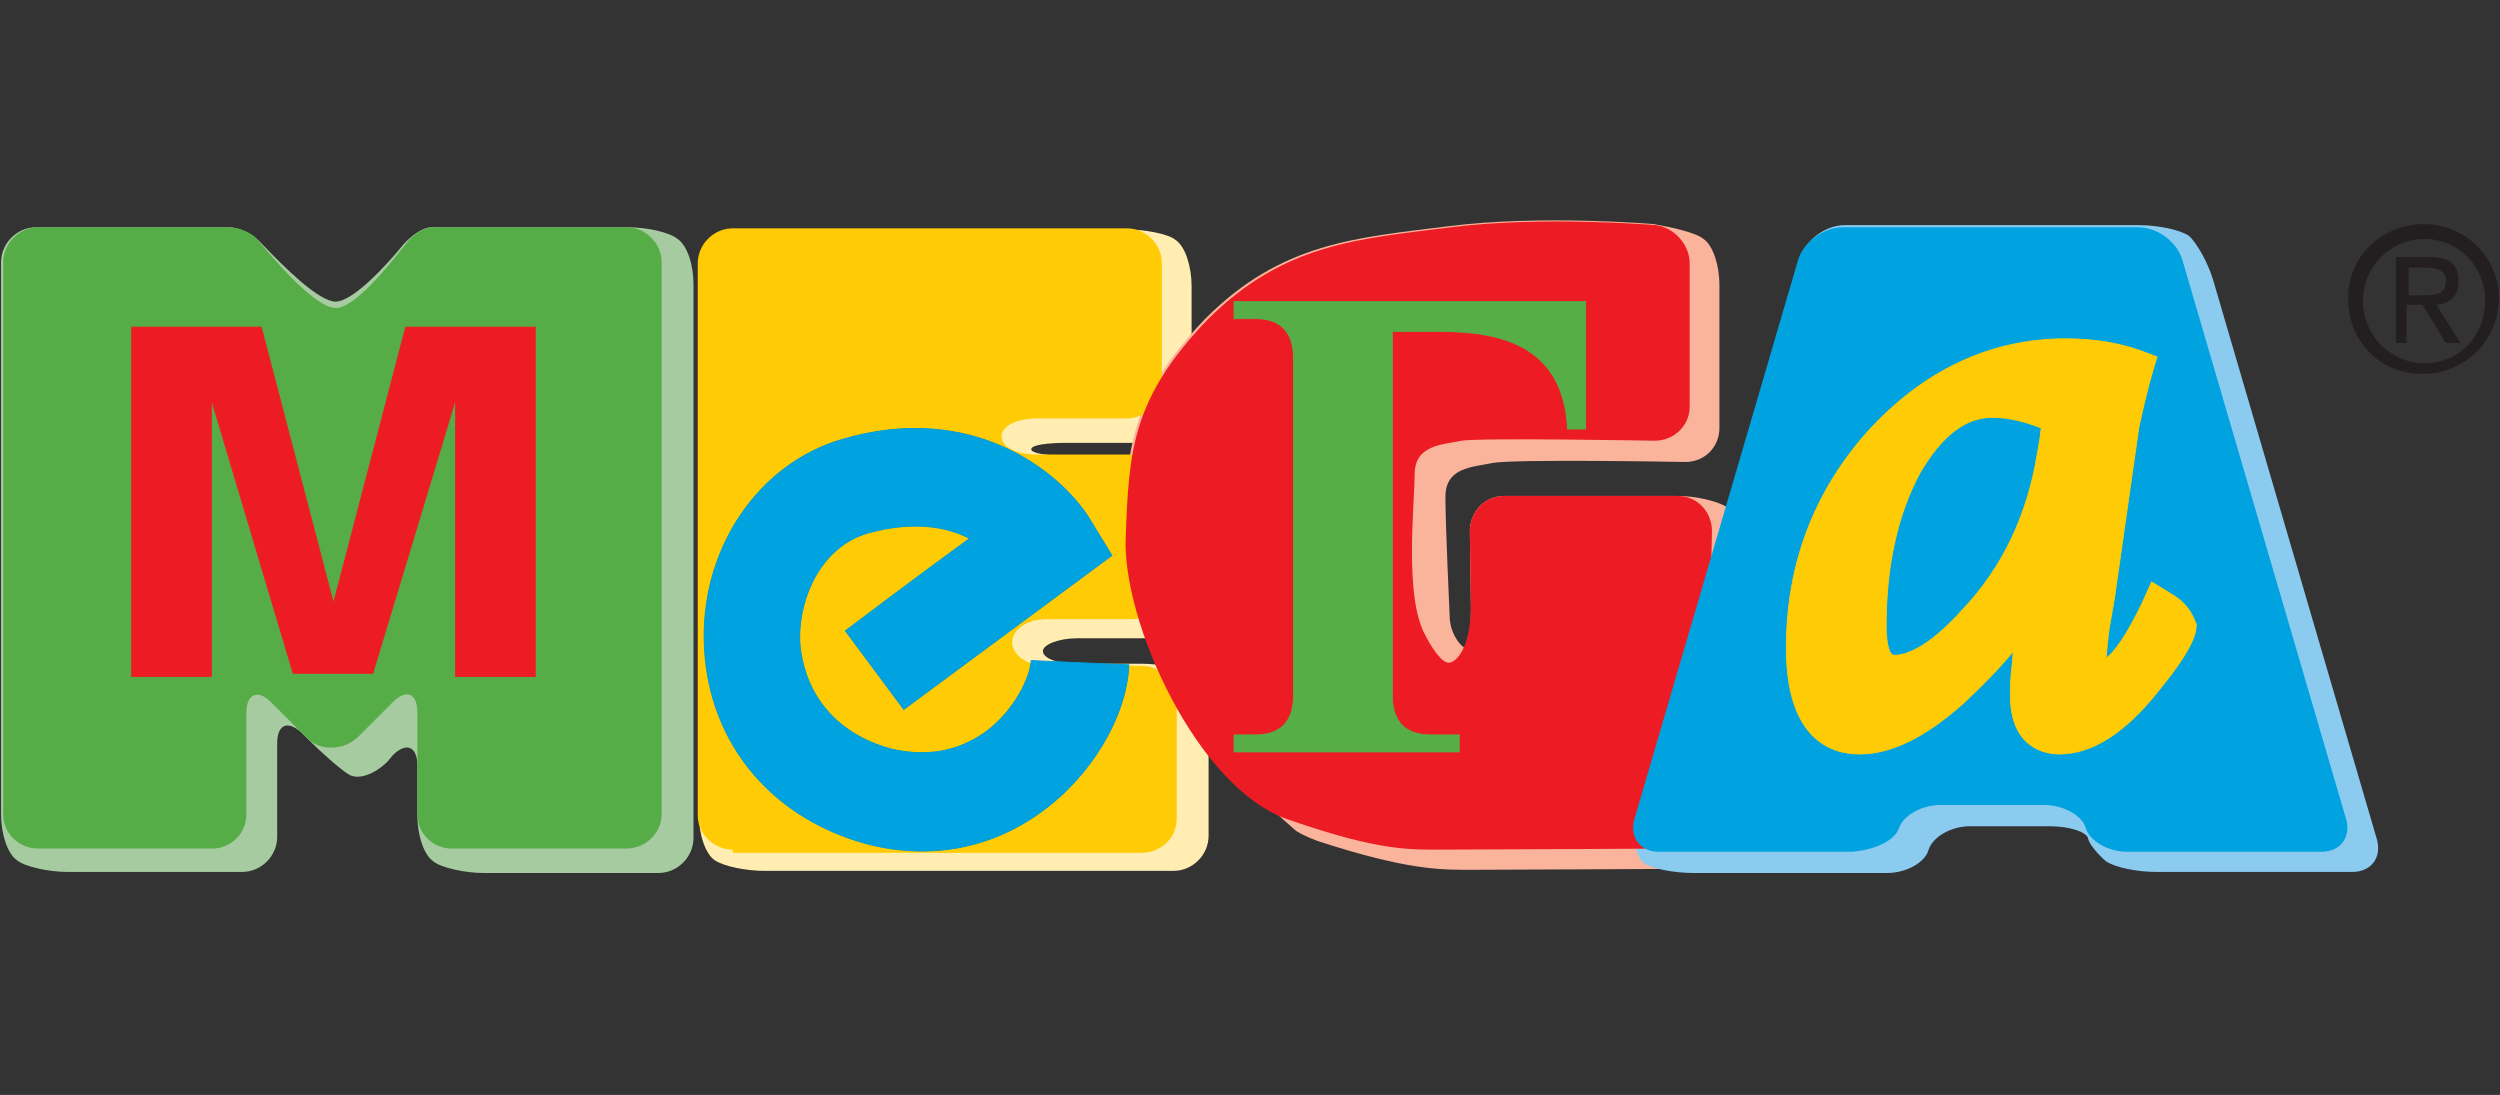
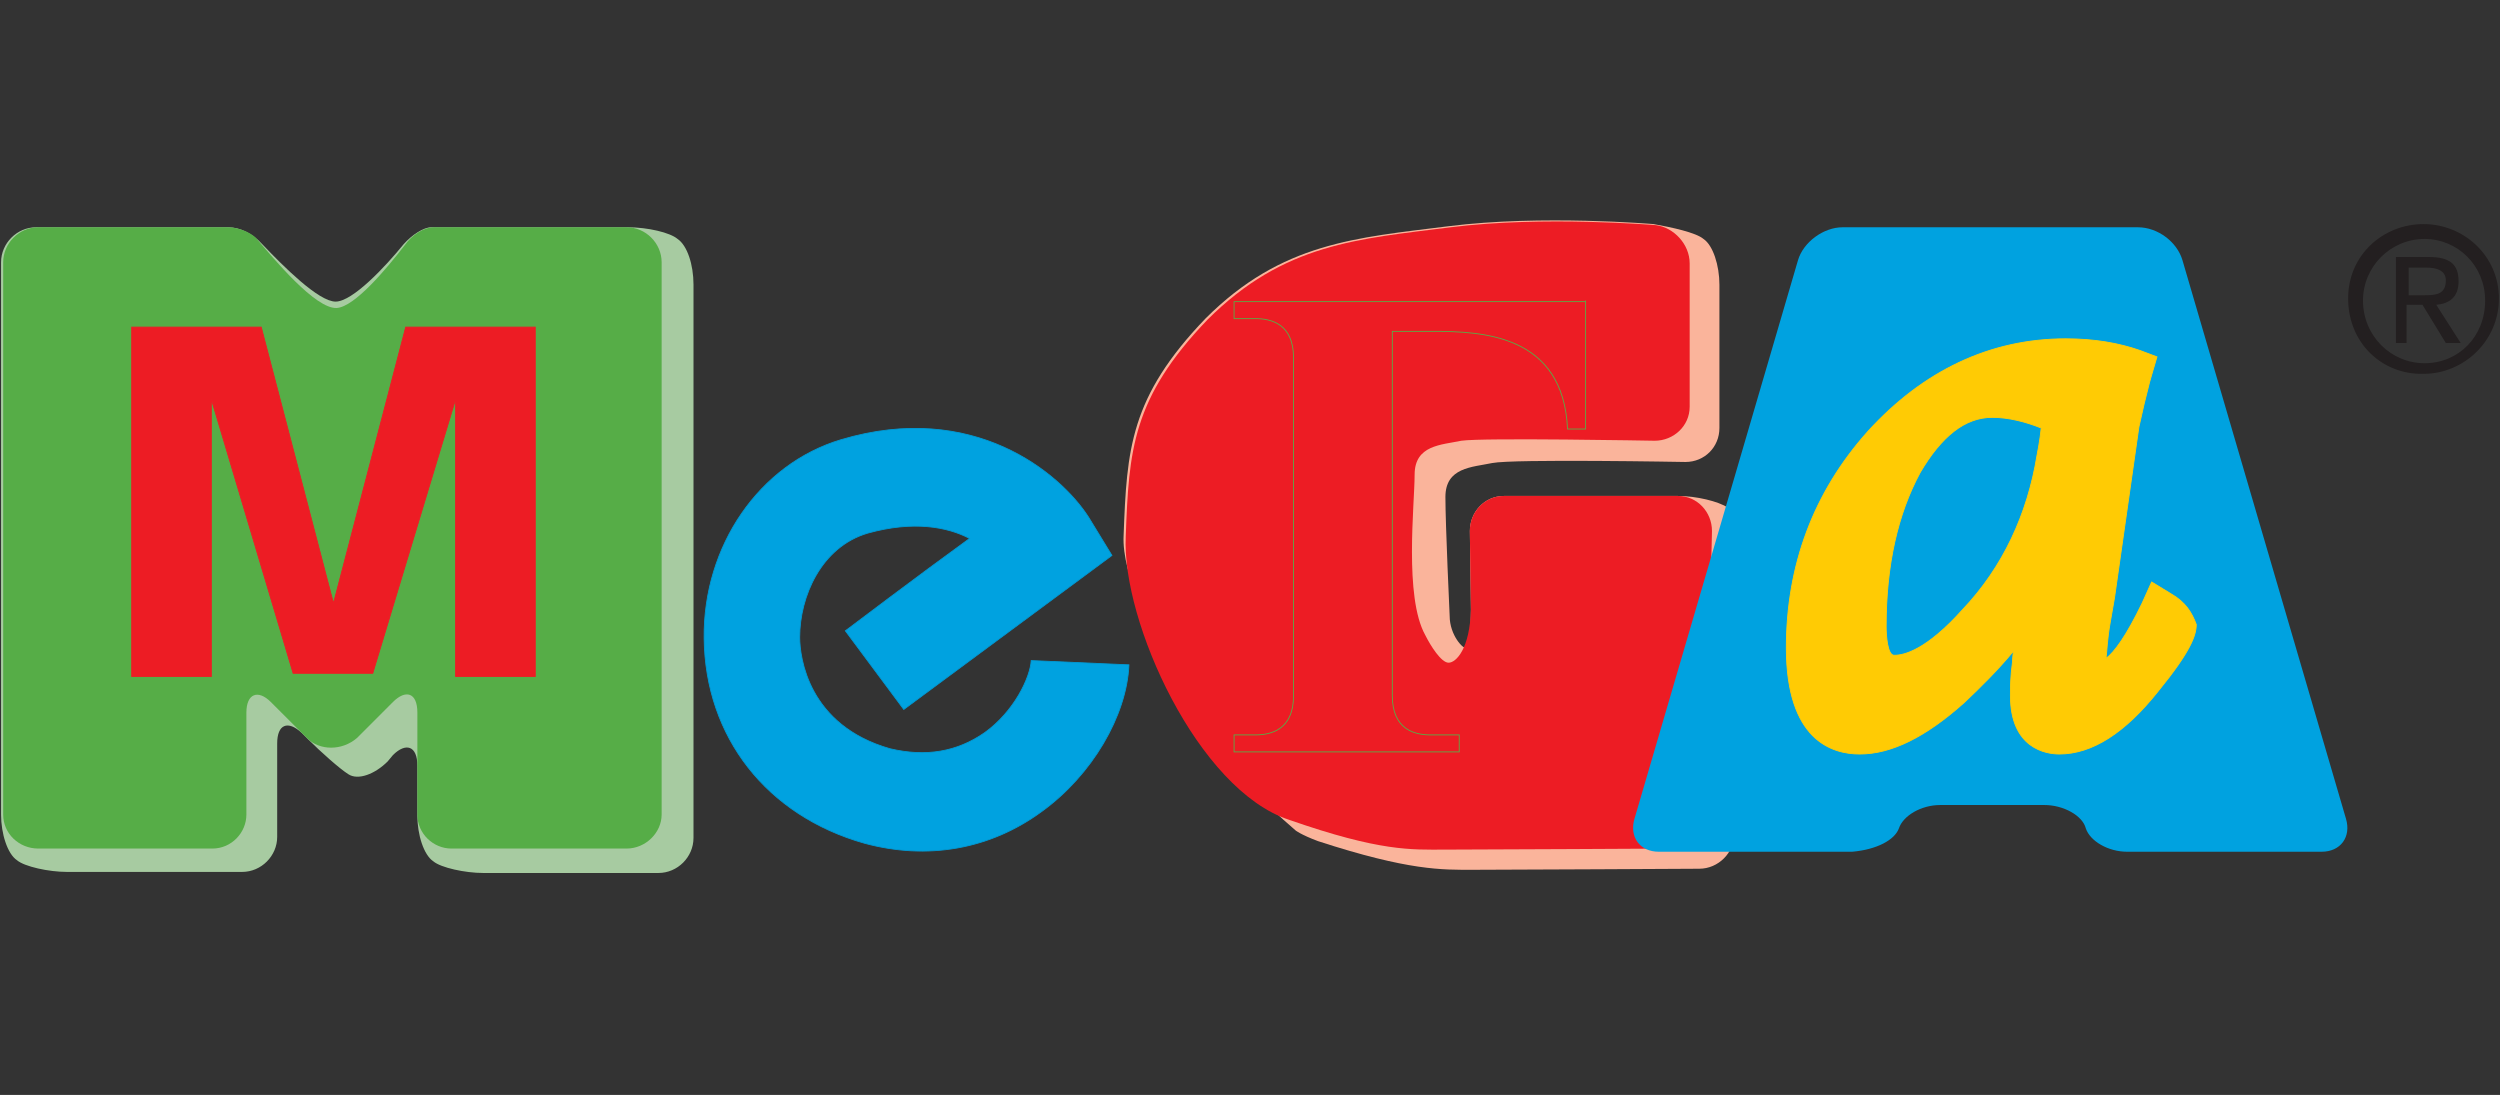
<svg xmlns="http://www.w3.org/2000/svg" version="1.1" id="Слой_1" x="0px" y="0px" viewBox="0 0 235.4 103.1" style="enable-background:new 0 0 235.4 103.1;" xml:space="preserve">
  <rect x="0" y="0" width="235.4" height="103.1" fill="#333333" stroke="none" />
  <style type="text/css"> .st0{display:none;} .st1{display:inline;} .st2{fill:none;stroke:#231F20;stroke-width:6.650000e-02;stroke-miterlimit:3.864;} .st3{display:inline;fill:none;} .st4{fill-rule:evenodd;clip-rule:evenodd;fill:#FFEDB2;} .st5{fill-rule:evenodd;clip-rule:evenodd;fill:#FAB49B;} .st6{fill:#8BCBF0;} .st7{fill:#A7CBA1;} .st8{fill-rule:evenodd;clip-rule:evenodd;fill:#FFCB04;} .st9{fill:#ED1C24;} .st10{fill:#00A2E0;} .st11{fill:#56AD47;} .st12{fill:none;stroke:#009AD5;stroke-width:8.180334e-02;stroke-miterlimit:3.864;} .st13{fill:#57AE47;} .st14{fill:none;stroke:#57AE47;stroke-width:8.180334e-02;stroke-miterlimit:3.864;} .st15{fill:none;stroke:#ED1C24;stroke-width:8.180334e-02;stroke-miterlimit:3.864;} .st16{fill:#FFCB04;} .st17{fill:none;stroke:#FFCB05;stroke-width:8.180334e-02;stroke-miterlimit:3.864;} .st18{fill:#231F20;} </style>
  <g id="Logo_x2B_whiteoutline_x26_White_R"> </g>
  <g id="Logo_x2B_whiteoutline_x26_black_R"> </g>
  <g id="Logo_1_">
    <g id="Freezone" class="st0">
      <g class="st1">
        <polygon class="st2" points="38.9,76.3 29,76.3 29,103.1 35.1,103.1 35.1,81.8 41.3,102.8 47.5,102.8 53.7,81.8 53.7,103.1 59.8,103.1 59.8,76.3 49.9,76.3 44.4,97.4 " />
        <polygon class="st2" points="38.9,0.2 29,0.2 29,27 35.1,27 35.1,5.8 41.3,26.7 47.5,26.7 53.7,5.8 53.7,27 59.8,27 59.8,0.2 49.9,0.2 44.4,21.4 " />
        <polygon class="st2" points="0.2,57.5 0.2,67.4 27,67.4 27,61.3 5.7,61.3 26.7,55 26.7,48.9 5.7,42.7 27,42.7 27,36.5 0.2,36.5 0.2,46.4 21.3,52 " />
        <polygon class="st2" points="208.7,64.4 208.7,74.3 235.5,74.3 235.5,68.2 214.3,68.2 235.2,61.9 235.2,55.8 214.3,49.5 235.5,49.5 235.5,43.4 208.7,43.4 208.7,53.3 229.9,58.8 " />
      </g>
      <rect x="0.2" y="0.2" class="st3" width="235.4" height="102.8" />
    </g>
    <g id="Logo">
      <g id="logo_1_">
-         <path class="st4" d="M112.3,63.6c-0.7-0.6-3-1.1-4.7-1.1h-6.2c-1.8,0-3.2-0.5-3.2-1.2c0-0.6,1.5-1.2,3.2-1.2h8.1 c1.8,0,3.3-1.5,3.3-3.3v-8.6c0-1.8-0.6-3.7-1.5-4.3c-0.7-0.6-3-1-4.7-1h-6.2c-1.8,0-3.3-0.2-3.3-0.6c0-0.4,1.5-0.6,3.3-0.6h8.5 c1.8,0,3.3-1.5,3.3-3.3V26.9c0-1.8-0.6-3.7-1.5-4.3c-0.7-0.6-3-1-4.7-1H69.1c-1.8,0-3.3,1.5-3.3,3.3v51.8c0,1.8,0.6,3.7,1.5,4.3 c0.9,0.6,3,1,4.7,1h38.5c1.8,0,3.3-1.5,3.3-3.3V67.7C113.7,66,113,64.1,112.3,63.6L112.3,63.6z" />
        <path class="st5" d="M162.7,47.8c-0.9-0.6-3-1.1-4.7-1.1h-16.4c-1.8,0-3.2,1.5-3.2,3.3l0.1,7.4c0,1.8-0.1,3.4-0.4,3.6 s-1.6-1.2-1.6-3c0,0-0.4-8.6-0.4-11.2c0-2.8,2.5-2.8,4.4-3.2c2-0.4,18.2-0.1,18.2-0.1c1.8,0,3.2-1.4,3.2-3.2V26.8 c0-1.8-0.6-3.7-1.5-4.3c-0.7-0.6-3-1.1-4.7-1.4c0,0-10.6-0.9-19.3,0.2c-8.7,1.1-15.7,1.5-22.9,8.7c-7.1,7.4-7.4,12.3-7.7,20.4 c-0.4,7.5,11.6,23.2,11.6,23.2c1.1,1.5,3.2,3.4,4.6,4.6c0,0,0.5,0.4,2.1,1c8.6,2.8,11.7,2.7,14.6,2.7c3.1,0,21.3-0.1,21.3-0.1 c1.8,0,3.3-1.5,3.3-3.3l0.6-26.6C164.2,50.3,163.6,48.4,162.7,47.8L162.7,47.8z" />
-         <path class="st6" d="M221.5,82.1c1.8,0,2.8-1.4,2.3-3.1l-15.4-52.6c-0.5-1.7-1.6-3.6-2.3-4.2c-0.9-0.6-3-1-4.7-1h-27.7 c-1.8,0-3.7,1.4-4.2,3.1L154.2,77c-0.5,1.7-0.2,3.6,0.5,4.2c0.7,0.6,3,1,4.7,1h18.3c1.8,0,3.6-1,3.9-2.2c0.4-1.2,2.1-2.2,3.9-2.2 h7.5c1.8,0,3.4,0.5,3.6,1.1c0.1,0.6,1,1.6,1.7,2.2c0.9,0.6,3,1,4.7,1h18.5V82.1z" />
        <path class="st7" d="M63.8,22.5c-0.7-0.6-2.8-1.1-4.7-1.1c0,0-14.1,0-18.5,0c-0.7,0-1.8,0.7-2.6,1.6c-1.7,2.1-4.8,5.4-6.4,5.4 s-4.9-3.3-6.9-5.4c-0.9-1-2.1-1.6-3.2-1.6c-4.8,0-18.1,0-18.1,0c-1.8,0-3.3,1.5-3.3,3.3v12.8c0,1.8,0,4.7,0,6.5v32.7 c0,1.8,0.6,3.7,1.5,4.3c0.7,0.6,3,1.1,4.7,1.1h16.5c1.8,0,3.3-1.5,3.3-3.3V70c0-1.8,1-2.2,2.3-1l0.6,0.6c1.2,1.2,3,2.8,3.8,3.3 c0.9,0.6,2.5,0,3.7-1.2l0.5-0.6c1.2-1.2,2.3-0.9,2.3,1v4.7c0,1.8,0.6,3.7,1.5,4.3c0.7,0.6,3,1.1,4.7,1.1h16.5 c1.8,0,3.3-1.5,3.3-3.3V46.1c0-1.8,0-4.8,0-6.5V26.8C65.3,24.9,64.7,23.1,63.8,22.5L63.8,22.5z" />
-         <path class="st8" d="M69,80c-1.8,0-3.3-1.5-3.3-3.2v-52c0-1.8,1.5-3.3,3.3-3.3h37.1c1.8,0,3.3,1.5,3.3,3.3v11.3 c0,1.8-1.5,3.3-3.3,3.3h-8.5c-1.8,0-3.3,0.7-3.3,1.7c0,1,1.5,1.7,3.3,1.7h9c1.8,0,3.3,1.5,3.3,3.3V55c0,1.8-1.5,3.3-3.3,3.3h-8.1 c-1.8,0-3.2,1-3.2,2.2s1.5,2.2,3.2,2.2h9c1.8,0,3.3,1.5,3.3,3.3v11.1c0,1.8-1.5,3.2-3.3,3.2H69V80z" />
        <path class="st9" d="M155.8,41.5c1.8,0,3.3-1.4,3.3-3.2V24.8c0-1.8-1.5-3.4-3.2-3.6c0,0-10.6-0.9-19.3,0.2 c-8.7,1.1-15.7,1.5-22.9,8.7c-7.1,7.4-7.4,12.3-7.7,20.4c-0.4,8,6.8,23.9,15.4,26.7C130,80.2,132.9,80,136,80 c3.1,0,21.3-0.1,21.3-0.1c1.8,0,3.3-1.5,3.3-3.3l0.6-26.6c0-1.8-1.4-3.3-3.2-3.3h-16.4c-1.8,0-3.2,1.5-3.2,3.3l0.1,7.4 c-0.1,3.7-1.4,5-2.1,5c-0.7,0-1.7-1.6-2.2-2.6c-2-3.6-1-12.3-1-15.1c0-2.8,2.5-2.8,4.4-3.2C139.6,41.2,155.8,41.5,155.8,41.5 L155.8,41.5z" />
        <path class="st10" d="M178.8,78c0.4-1.2,2.1-2.2,3.9-2.2h9.8c1.8,0,3.6,1,3.9,2.2c0.4,1.2,2.1,2.2,3.9,2.2h18.3 c1.8,0,2.8-1.4,2.3-3.1l-15.4-52.6c-0.5-1.7-2.3-3.1-4.2-3.1h-27.8c-1.8,0-3.7,1.4-4.2,3.1l-15.4,52.6c-0.5,1.7,0.5,3.1,2.3,3.1 h18.2C176.7,80,178.4,79.1,178.8,78L178.8,78z" />
        <path class="st11" d="M40.9,21.4c-1,0-2.1,0.7-2.8,1.7c-1.7,2.2-4.7,5.8-6.4,5.9c-2,0.1-5.9-4.6-7.6-6.6c-0.5-0.5-1.6-1-2.7-1 c-4.9,0-17.8,0-17.8,0c-1.8,0-3.3,1.5-3.3,3.3v12.8c0,1.8,0,4.7,0,6.5v32.7c0,1.8,1.5,3.2,3.3,3.2H20c1.8,0,3.2-1.5,3.2-3.2v-9.6 c0-1.8,1.1-2.2,2.3-1l3.4,3.4c1.2,1.2,3.3,1.2,4.7,0l3.4-3.4c1.2-1.2,2.3-0.9,2.3,1v9.6c0,1.8,1.5,3.2,3.2,3.2h16.5 c1.8,0,3.3-1.5,3.3-3.2V44c0-1.8,0-4.8,0-6.5V24.7c0-1.8-1.5-3.3-3.3-3.3C59.1,21.4,45.6,21.4,40.9,21.4L40.9,21.4z" />
        <path class="st10" d="M79.2,41.4c-7.7,2.3-13,10-12.9,18.7c0.1,9.3,5.9,16.7,15.1,19.3c5.9,1.6,11.8,0.6,16.7-3 c4.7-3.4,8-9,8.2-13.8l-9.2-0.4C97,63.8,95.5,67,92.7,69c-2.6,1.8-5.5,2.3-8.9,1.5c-7.7-2.2-8.5-8.6-8.5-10.5 c0-3.8,2-8.5,6.4-9.8c4.3-1.2,7.5-0.6,9.6,0.5c-4.7,3.4-11.7,8.7-11.7,8.7l5.5,7.4l19.6-14.5l-2.2-3.6 C99.8,44.5,91.6,37.7,79.2,41.4L79.2,41.4z" />
        <path class="st12" d="M79.2,41.4c-7.7,2.3-13,10-12.9,18.7c0.1,9.3,5.9,16.7,15.1,19.3c5.9,1.6,11.8,0.6,16.7-3 c4.7-3.4,8-9,8.2-13.8l-9.2-0.4C97,63.8,95.5,67,92.7,69c-2.6,1.8-5.5,2.3-8.9,1.5c-7.7-2.2-8.5-8.6-8.5-10.5 c0-3.8,2-8.5,6.4-9.8c4.3-1.2,7.5-0.6,9.6,0.5c-4.7,3.4-11.7,8.7-11.7,8.7l5.5,7.4l19.6-14.5l-2.2-3.6 C99.8,44.5,91.6,37.7,79.2,41.4L79.2,41.4z" />
-         <path class="st13" d="M149.3,28.3v12.1h-1.7c-0.4-8.9-8-9.2-12.7-9.2h-3.8v34.3c0,3.2,2.1,3.7,3.6,3.7h2.7v1.6h-21.2v-1.6h2 c1.5,0,3.6-0.5,3.6-3.7V33.7c0-3.2-2.1-3.7-3.6-3.7h-2v-1.6h33.1V28.3z" />
        <path class="st14" d="M149.3,28.3v12.1h-1.7c-0.4-8.9-8-9.2-12.7-9.2h-3.8v34.3c0,3.2,2.1,3.7,3.6,3.7h2.7v1.6h-21.2v-1.6h2 c1.5,0,3.6-0.5,3.6-3.7V33.7c0-3.2-2.1-3.7-3.6-3.7h-2v-1.6h33.1V28.3z" />
        <polygon class="st9" points="24.6,30.8 12.4,30.8 12.4,63.7 19.9,63.7 19.9,37.6 27.6,63.4 35.1,63.4 42.9,37.6 42.9,63.7 50.4,63.7 50.4,30.8 38.2,30.8 31.4,56.8 " />
        <polygon class="st15" points="24.6,30.8 12.4,30.8 12.4,63.7 19.9,63.7 19.9,37.6 27.6,63.4 35.1,63.4 42.9,37.6 42.9,63.7 50.4,63.7 50.4,30.8 38.2,30.8 31.4,56.8 " />
        <path class="st16" d="M204.4,55.9l-1.8-1.1l-0.9,2c-1.5,3.1-2.6,4.6-3.4,5.2c0.1-0.7,0.1-1.7,0.4-3.4l0.4-2.3l2.3-16.1l0.5-2.2 l0.5-2l0.2-0.7l0.5-1.7l-1.6-0.6c-2-0.7-4.3-1.1-7-1.1c-7.1,0-13.4,3-18.6,8.7c-5.2,5.8-7.7,12.7-7.7,20.4c0,8.7,4.3,10,6.9,10 c3,0,6.2-1.6,9.8-4.8c1.6-1.5,3.2-3.1,4.7-4.9c-0.1,0.5-0.1,1-0.1,1c-0.2,1.4-0.2,2.5-0.2,3.2c0,5,3.4,5.5,4.6,5.5 c3.1,0,6.2-2,9.3-5.9c3.1-3.8,3.6-5.3,3.6-6.3C206.4,57.7,205.8,56.7,204.4,55.9L204.4,55.9z M177.6,59c0-5.8,1.1-10.6,3.2-14.5 c2-3.4,4.2-5.2,6.8-5.2c1.5,0,3.1,0.4,4.6,1c-0.1,1.1-0.4,2.6-0.4,2.6c-0.9,5.5-3.2,10.5-7,14.5c-3.4,3.8-5.5,4.3-6.4,4.3 C177.7,61.8,177.6,59.7,177.6,59L177.6,59z" />
        <path class="st17" d="M204.4,55.9l-1.8-1.1l-0.9,2c-1.5,3.1-2.6,4.6-3.4,5.2c0.1-0.7,0.1-1.7,0.4-3.4l0.4-2.3l2.3-16.1l0.5-2.2 l0.5-2l0.2-0.7l0.5-1.7l-1.6-0.6c-2-0.7-4.3-1.1-7-1.1c-7.1,0-13.4,3-18.6,8.7c-5.2,5.8-7.7,12.7-7.7,20.4c0,8.7,4.3,10,6.9,10 c3,0,6.2-1.6,9.8-4.8c1.6-1.5,3.2-3.1,4.7-4.9c-0.1,0.5-0.1,1-0.1,1c-0.2,1.4-0.2,2.5-0.2,3.2c0,5,3.4,5.5,4.6,5.5 c3.1,0,6.2-2,9.3-5.9c3.1-3.8,3.6-5.3,3.6-6.3C206.4,57.7,205.8,56.7,204.4,55.9L204.4,55.9z M177.6,59c0-5.8,1.1-10.6,3.2-14.5 c2-3.4,4.2-5.2,6.8-5.2c1.5,0,3.1,0.4,4.6,1c-0.1,1.1-0.4,2.6-0.4,2.6c-0.9,5.5-3.2,10.5-7,14.5c-3.4,3.8-5.5,4.3-6.4,4.3 C177.7,61.8,177.6,59.7,177.6,59L177.6,59z" />
        <path class="st18" d="M221.1,28.1c0-4.1,3.3-7,7.1-7c3.8,0,7.1,3,7.1,7s-3.3,7.1-7.1,7.1C224.3,35.3,221.1,32.3,221.1,28.1 L221.1,28.1z M228.3,34.2c3.2,0,5.7-2.5,5.7-5.9c0-3.3-2.6-5.8-5.7-5.8c-3.2,0-5.8,2.6-5.8,5.8C222.5,31.6,225.1,34.2,228.3,34.2 L228.3,34.2z M226.8,32.3h-1.2v-8.1h3.1c2,0,2.8,0.7,2.8,2.3c0,1.5-0.9,2.1-2.1,2.2l2.3,3.6h-1.4l-2.2-3.6h-1.5v3.6H226.8z M228.3,27.8c1.1,0,2-0.1,2-1.4c0-1-1-1.2-1.8-1.2h-1.7v2.6H228.3L228.3,27.8z" />
      </g>
    </g>
  </g>
</svg>